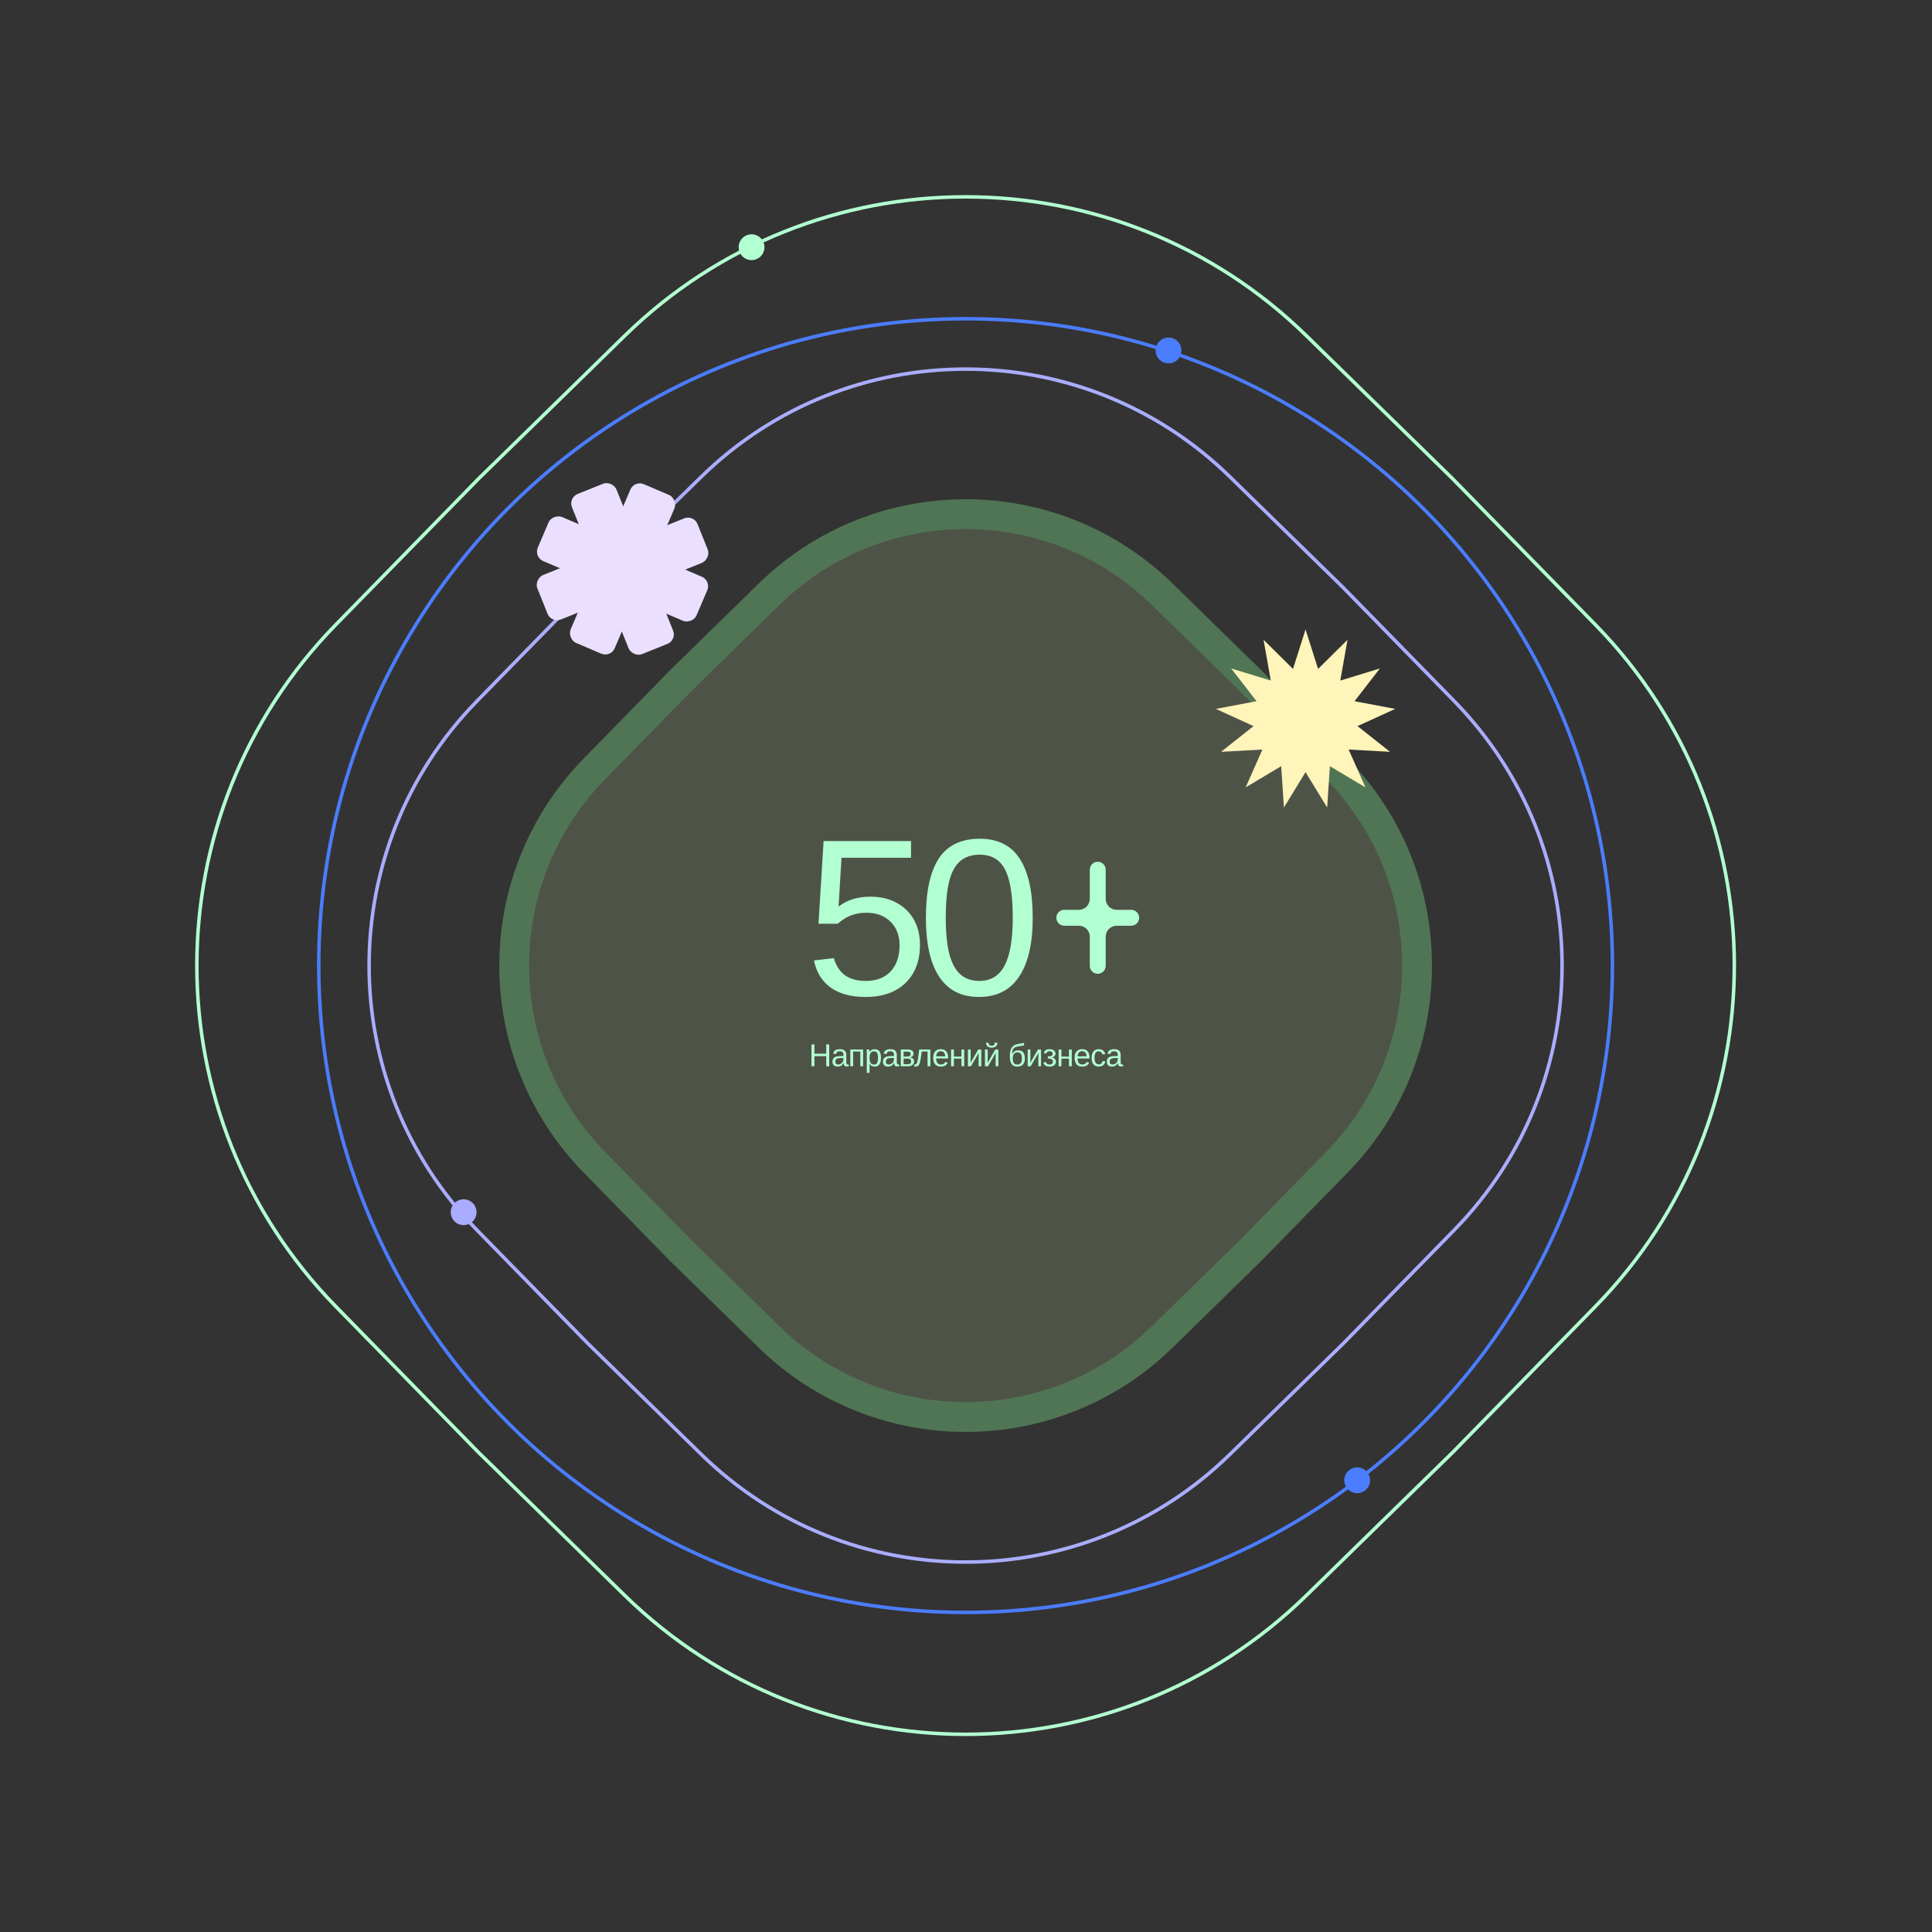
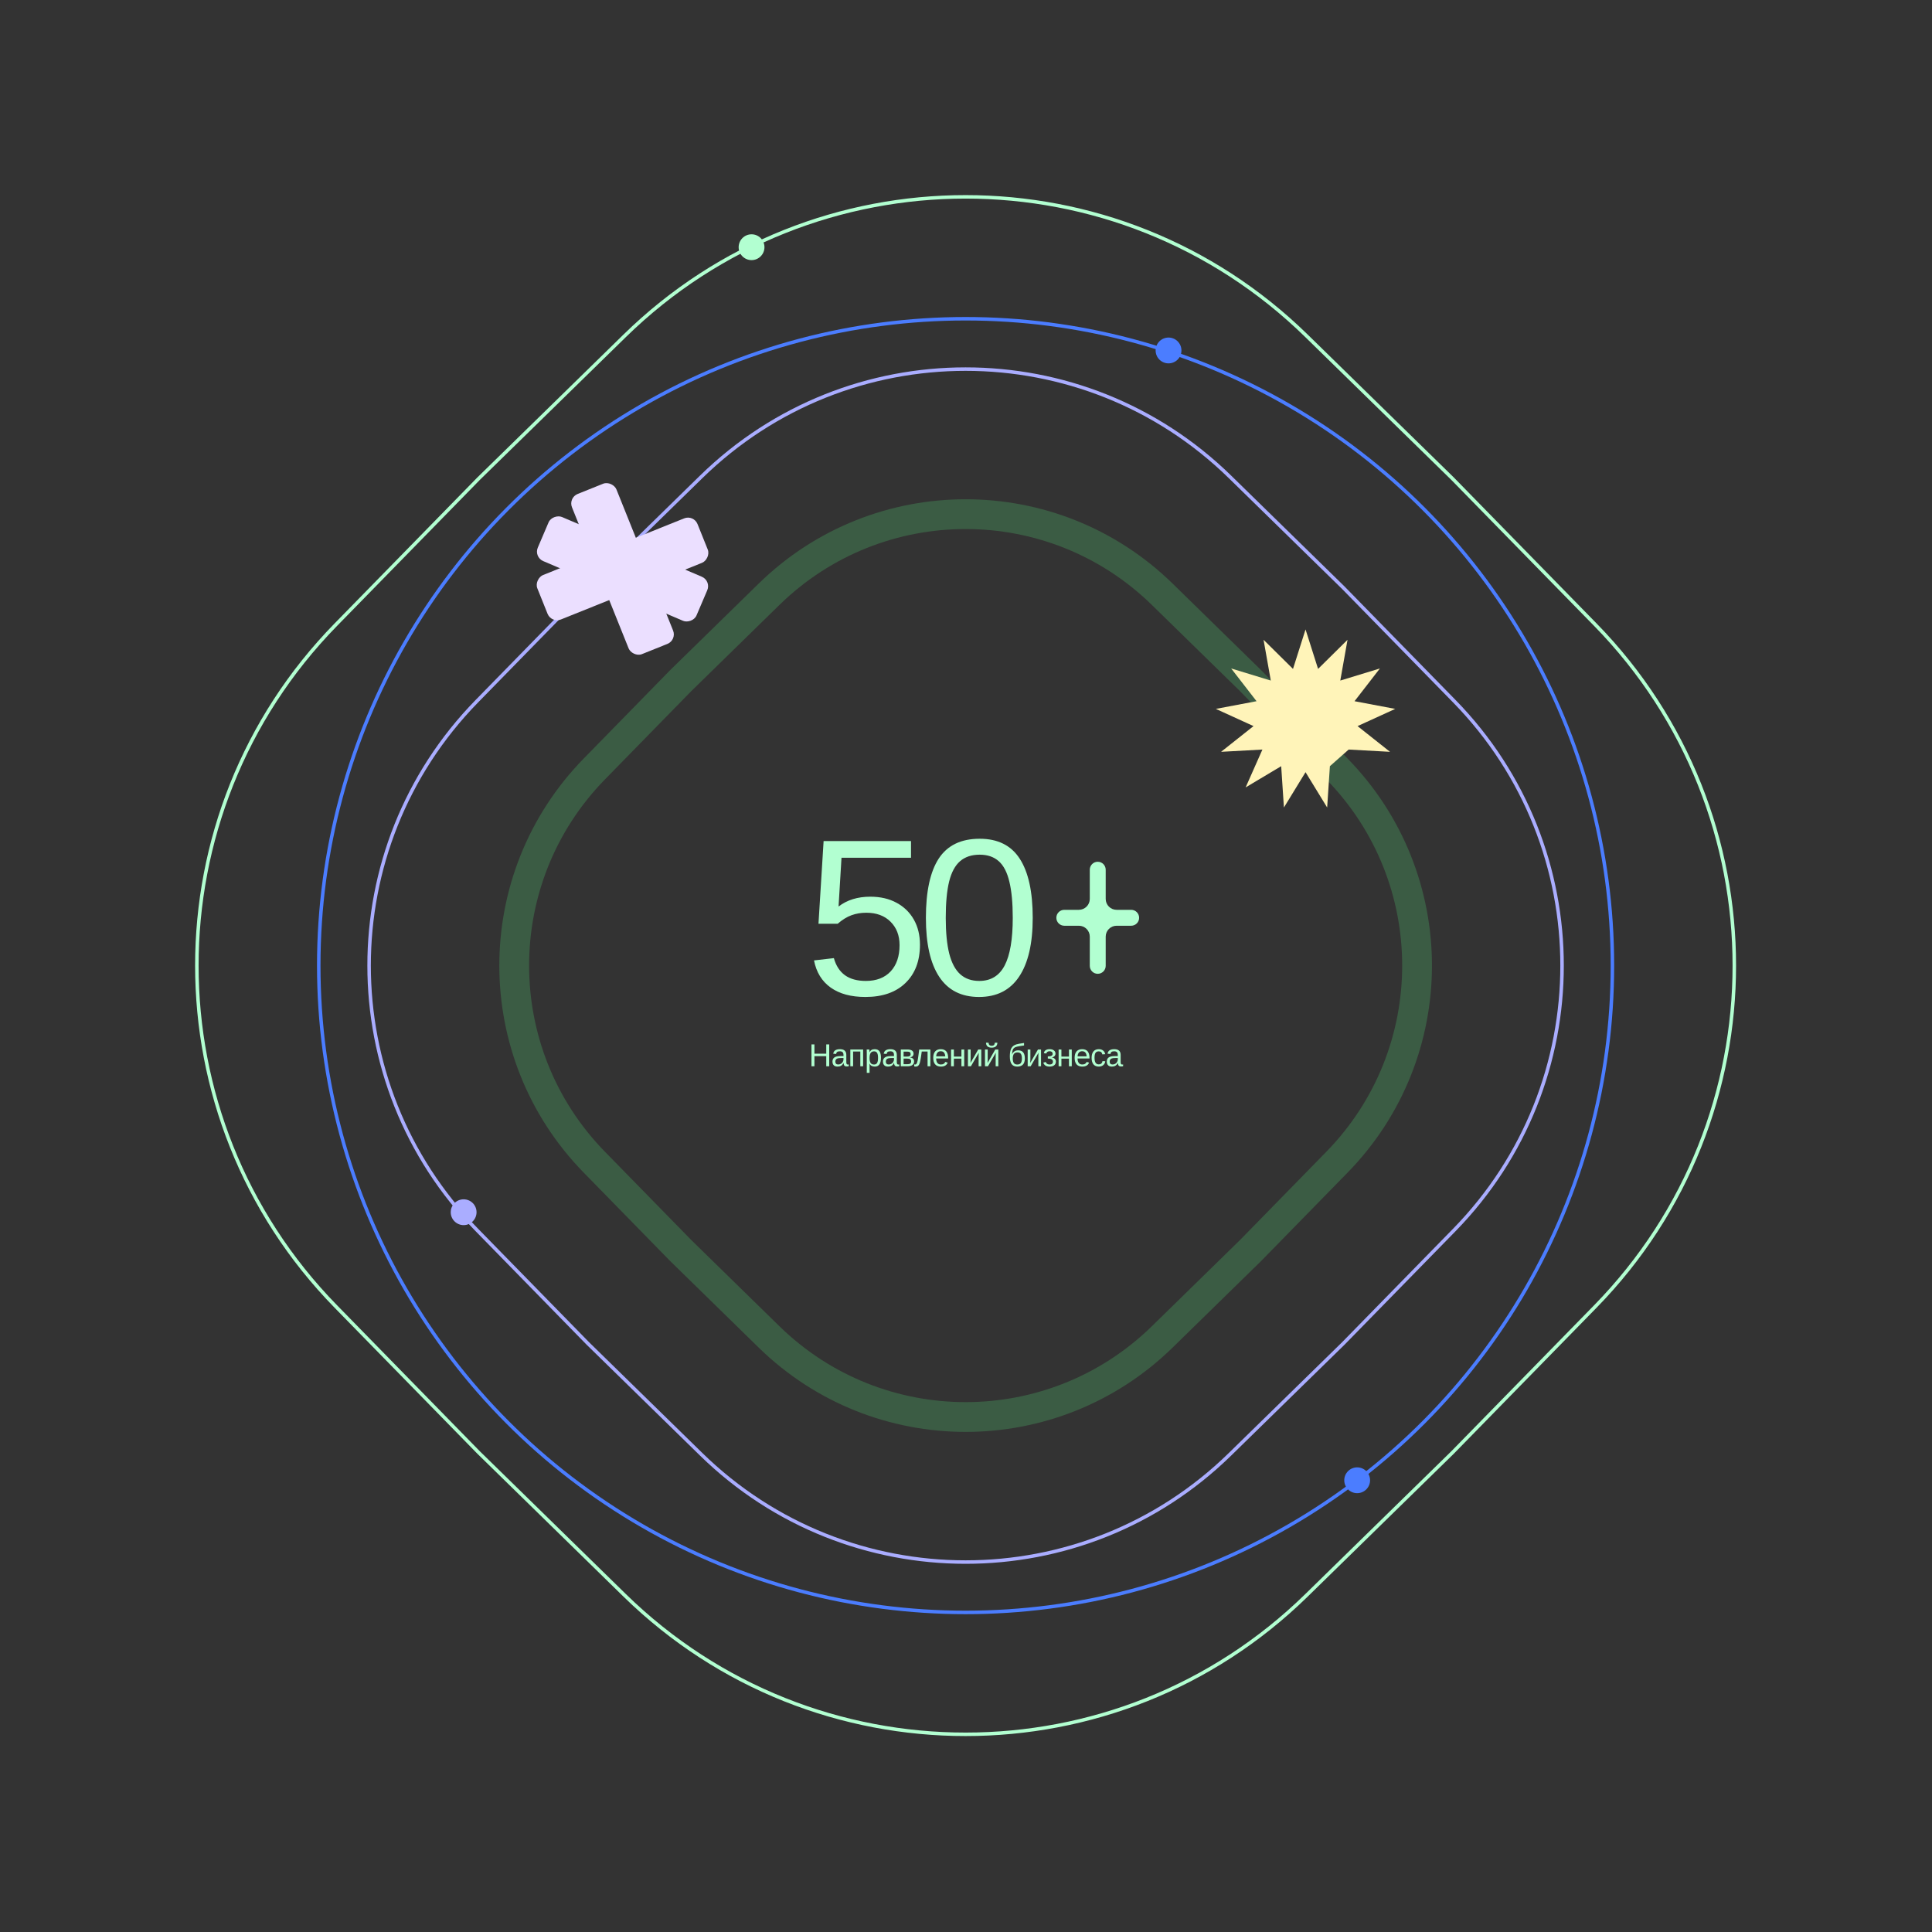
<svg xmlns="http://www.w3.org/2000/svg" width="973" height="973" viewBox="0 0 973 973" fill="none">
  <rect x="0" y="0" width="973" height="973" fill="#333333" stroke="none" />
-   <path d="M382.031 293.956C440.001 237.265 532.64 237.265 590.61 293.956L635.123 337.486L678.653 381.999C735.344 439.97 735.344 532.608 678.653 590.579L635.123 635.092L590.61 678.622C532.639 735.313 440.001 735.313 382.031 678.622L337.517 635.092L293.987 590.579C237.297 532.608 237.297 439.97 293.987 381.999L337.517 337.486L382.031 293.956Z" fill="#DAFFB5" fill-opacity="0.16" />
  <path d="M585.366 299.318L629.82 342.79L673.291 387.243C727.131 442.299 727.131 530.279 673.291 585.335L629.819 629.788L585.366 673.26C530.311 727.1 442.33 727.1 387.274 673.26L342.821 629.789L299.349 585.335C245.509 530.279 245.509 442.299 299.349 387.243L342.821 342.79L387.274 299.318C442.33 245.478 530.311 245.478 585.366 299.318Z" stroke="#5DFF8A" stroke-opacity="0.2" stroke-width="15" />
  <path d="M619.465 240.183L676.556 296.013L676.57 296.027L732.399 353.117C804.791 427.143 804.791 545.439 732.399 619.465L676.57 676.556L676.556 676.57L619.465 732.399C545.439 804.791 427.143 804.791 353.117 732.399L296.027 676.57L296.013 676.556L240.183 619.465C167.791 545.439 167.791 427.143 240.183 353.117L296.013 296.027L296.027 296.013L353.117 240.183C427.143 167.791 545.439 167.791 619.465 240.183Z" stroke="#AAADFF" stroke-width="1.759" />
  <path d="M657.987 169.137L731.52 241.046L731.534 241.06L803.442 314.592C896.775 410.032 896.775 562.547 803.442 657.987L731.534 731.52L731.52 731.534L657.987 803.442C562.547 896.775 410.032 896.775 314.592 803.442L241.06 731.534L241.046 731.52L169.137 657.987C75.805 562.547 75.805 410.032 169.137 314.592L241.046 241.06L241.06 241.046L314.592 169.137C410.032 75.805 562.547 75.805 657.987 169.137Z" stroke="#B2FFD1" stroke-width="1.759" />
  <circle cx="486.29" cy="486.29" r="325.762" stroke="#4B7DFF" stroke-width="1.759" />
  <circle cx="233.5" cy="610.5" r="6.5" fill="#AAADFF" />
  <circle cx="683.5" cy="745.5" r="6.5" fill="#4B7DFF" />
  <circle cx="588.5" cy="176.5" r="6.5" fill="#4B7DFF" />
  <circle cx="378.5" cy="124.5" r="6.5" fill="#B2FFD1" />
-   <path d="M657.5 317L663.816 336.877L678.645 322.212L675 342.747L694.946 336.653L682.175 353.142L702.668 357.016L683.698 365.681L700.043 378.635L679.219 377.491L687.672 396.557L669.764 385.867L668.389 406.678L657.5 388.89L646.611 406.678L645.236 385.867L627.328 396.557L635.781 377.491L614.957 378.635L631.302 365.681L612.332 357.016L632.825 353.142L620.054 336.653L640 342.747L636.355 322.212L651.184 336.877L657.5 317Z" fill="#FFF4B9" />
+   <path d="M657.5 317L663.816 336.877L678.645 322.212L675 342.747L694.946 336.653L682.175 353.142L702.668 357.016L683.698 365.681L700.043 378.635L679.219 377.491L669.764 385.867L668.389 406.678L657.5 388.89L646.611 406.678L645.236 385.867L627.328 396.557L635.781 377.491L614.957 378.635L631.302 365.681L612.332 357.016L632.825 353.142L620.054 336.653L640 342.747L636.355 322.212L651.184 336.877L657.5 317Z" fill="#FFF4B9" />
  <path d="M463.314 475.776C463.314 483.946 460.878 490.375 456.005 495.065C451.169 499.754 444.446 502.099 435.836 502.099C428.619 502.099 422.794 500.524 418.361 497.373C413.928 494.222 411.125 489.661 409.952 483.689L419.954 482.535C421.017 486.345 422.885 489.221 425.56 491.163C428.234 493.068 431.733 494.021 436.056 494.021C441.369 494.021 445.527 492.427 448.531 489.24C451.535 486.016 453.037 481.601 453.037 475.995C453.037 471.123 451.517 467.184 448.476 464.18C445.472 461.176 441.405 459.674 436.276 459.674C433.602 459.674 431.11 460.095 428.802 460.938C426.494 461.78 424.186 463.209 421.878 465.224H412.206L414.789 423.568H458.808V431.976H423.801L422.317 456.541C426.604 453.244 431.935 451.595 438.309 451.595C443.402 451.595 447.817 452.621 451.554 454.673C455.291 456.688 458.185 459.509 460.236 463.136C462.288 466.763 463.314 470.976 463.314 475.776ZM520.103 462.257C520.103 475.189 517.813 485.063 513.233 491.877C508.69 498.692 501.967 502.099 493.065 502.099C484.162 502.099 477.476 498.71 473.006 491.932C468.536 485.155 466.301 475.263 466.301 462.257C466.301 448.957 468.463 438.992 472.786 432.361C477.146 425.73 484.015 422.414 493.394 422.414C502.517 422.414 509.24 425.766 513.563 432.471C517.923 439.175 520.103 449.104 520.103 462.257ZM510.046 462.257C510.046 454.783 509.478 448.719 508.342 444.066C507.243 439.377 505.466 435.933 503.011 433.735C500.557 431.537 497.351 430.437 493.394 430.437C489.364 430.437 486.085 431.518 483.557 433.68C481.029 435.841 479.179 439.267 478.007 443.956C476.871 448.609 476.303 454.709 476.303 462.257C476.303 469.584 476.889 475.592 478.062 480.282C479.271 484.971 481.121 488.434 483.612 490.668C486.104 492.903 489.291 494.021 493.174 494.021C499 494.021 503.268 491.419 505.979 486.217C508.69 481.015 510.046 473.028 510.046 462.257Z" fill="#B2FFD1" />
  <path fill-rule="evenodd" clip-rule="evenodd" d="M552.847 434C550.633 434 548.839 435.795 548.839 438.008V452.713C548.839 455.747 546.379 458.206 543.345 458.206H536.008C533.795 458.206 532 460.001 532 462.215C532 464.428 533.795 466.223 536.008 466.223H543.345C546.379 466.223 548.839 468.683 548.839 471.717V486.421C548.839 488.635 550.633 490.429 552.847 490.429C555.061 490.429 556.855 488.635 556.855 486.421V471.717C556.855 468.683 559.315 466.223 562.349 466.223H569.686C571.899 466.223 573.694 464.428 573.694 462.215C573.694 460.001 571.899 458.206 569.686 458.206H562.349C559.315 458.206 556.855 455.747 556.855 452.713V438.008C556.855 435.795 555.061 434 552.847 434Z" fill="#B2FFD1" />
  <path d="M410.168 531.898V537H408.676V525.992H410.168V530.648H416.121V525.992H417.613V537H416.121V531.898H410.168ZM421.808 537.156C420.959 537.156 420.321 536.932 419.894 536.484C419.467 536.036 419.254 535.422 419.254 534.641C419.254 533.766 419.54 533.094 420.113 532.625C420.691 532.156 421.621 531.906 422.902 531.875L424.8 531.844V531.383C424.8 530.695 424.655 530.203 424.363 529.906C424.071 529.609 423.613 529.461 422.988 529.461C422.358 529.461 421.899 529.568 421.613 529.781C421.326 529.995 421.155 530.336 421.097 530.805L419.629 530.672C419.868 529.151 420.998 528.391 423.019 528.391C424.082 528.391 424.881 528.635 425.418 529.125C425.954 529.609 426.222 530.312 426.222 531.234V534.875C426.222 535.292 426.277 535.607 426.386 535.82C426.496 536.029 426.704 536.133 427.011 536.133C427.157 536.133 427.311 536.115 427.472 536.078V536.953C427.295 536.995 427.115 537.026 426.933 537.047C426.751 537.068 426.569 537.078 426.386 537.078C425.865 537.078 425.485 536.943 425.246 536.672C425.011 536.396 424.879 535.966 424.847 535.383H424.8C424.441 536.029 424.022 536.487 423.543 536.758C423.069 537.023 422.49 537.156 421.808 537.156ZM424.8 532.828L423.261 532.859C422.605 532.865 422.105 532.932 421.761 533.062C421.418 533.188 421.155 533.38 420.972 533.641C420.79 533.901 420.699 534.242 420.699 534.664C420.699 535.122 420.821 535.477 421.066 535.727C421.316 535.977 421.67 536.102 422.129 536.102C422.649 536.102 423.108 535.984 423.504 535.75C423.905 535.516 424.22 535.195 424.449 534.789C424.683 534.378 424.8 533.956 424.8 533.523V532.828ZM429.644 529.57V537H428.237V528.547H434.683V537H433.276V529.57H429.644ZM443.674 532.734C443.674 534.208 443.414 535.315 442.893 536.055C442.378 536.789 441.602 537.156 440.565 537.156C439.263 537.156 438.388 536.667 437.94 535.688H437.901C437.922 535.724 437.932 536.167 437.932 537.016V540.32H436.526V530.273C436.526 529.841 436.521 529.482 436.51 529.195C436.505 528.904 436.495 528.688 436.479 528.547H437.839C437.844 528.568 437.852 528.669 437.862 528.852C437.878 529.034 437.891 529.232 437.901 529.445C437.911 529.654 437.917 529.807 437.917 529.906H437.948C438.198 529.385 438.529 529.005 438.94 528.766C439.352 528.521 439.893 528.398 440.565 528.398C441.607 528.398 442.385 528.747 442.901 529.445C443.417 530.143 443.674 531.24 443.674 532.734ZM442.198 532.766C442.198 531.589 442.039 530.747 441.721 530.242C441.404 529.737 440.898 529.484 440.206 529.484C439.435 529.484 438.862 529.753 438.487 530.289C438.117 530.82 437.932 531.682 437.932 532.875C437.932 533.984 438.109 534.802 438.464 535.328C438.818 535.854 439.393 536.117 440.19 536.117C440.888 536.117 441.396 535.862 441.714 535.352C442.036 534.836 442.198 533.974 442.198 532.766ZM447.237 537.156C446.388 537.156 445.75 536.932 445.322 536.484C444.895 536.036 444.682 535.422 444.682 534.641C444.682 533.766 444.968 533.094 445.541 532.625C446.119 532.156 447.049 531.906 448.33 531.875L450.229 531.844V531.383C450.229 530.695 450.083 530.203 449.791 529.906C449.5 529.609 449.041 529.461 448.416 529.461C447.786 529.461 447.328 529.568 447.041 529.781C446.755 529.995 446.583 530.336 446.526 530.805L445.057 530.672C445.296 529.151 446.427 528.391 448.447 528.391C449.51 528.391 450.309 528.635 450.846 529.125C451.382 529.609 451.651 530.312 451.651 531.234V534.875C451.651 535.292 451.705 535.607 451.815 535.82C451.924 536.029 452.132 536.133 452.44 536.133C452.586 536.133 452.739 536.115 452.901 536.078V536.953C452.724 536.995 452.544 537.026 452.362 537.047C452.179 537.068 451.997 537.078 451.815 537.078C451.294 537.078 450.914 536.943 450.674 536.672C450.44 536.396 450.307 535.966 450.276 535.383H450.229C449.869 536.029 449.45 536.487 448.971 536.758C448.497 537.023 447.919 537.156 447.237 537.156ZM450.229 532.828L448.69 532.859C448.033 532.865 447.533 532.932 447.19 533.062C446.846 533.188 446.583 533.38 446.401 533.641C446.218 533.901 446.127 534.242 446.127 534.664C446.127 535.122 446.25 535.477 446.494 535.727C446.744 535.977 447.099 536.102 447.557 536.102C448.078 536.102 448.536 535.984 448.932 535.75C449.333 535.516 449.648 535.195 449.877 534.789C450.112 534.378 450.229 533.956 450.229 533.523V532.828ZM456.963 528.547C458.004 528.547 458.786 528.729 459.306 529.094C459.827 529.458 460.088 529.982 460.088 530.664C460.088 531.148 459.939 531.552 459.642 531.875C459.346 532.198 458.913 532.414 458.346 532.523V532.578C459.689 532.755 460.361 533.417 460.361 534.562C460.361 535.328 460.075 535.927 459.502 536.359C458.934 536.786 458.148 537 457.142 537H453.666V528.547H456.963ZM455.072 532.117H456.76C457.426 532.117 457.9 532.023 458.181 531.836C458.468 531.648 458.611 531.32 458.611 530.852C458.611 530.424 458.478 530.112 458.213 529.914C457.947 529.716 457.499 529.617 456.869 529.617H455.072V532.117ZM455.072 535.961H456.916C457.635 535.961 458.14 535.852 458.431 535.633C458.723 535.409 458.869 535.055 458.869 534.57C458.869 534.044 458.713 533.674 458.4 533.461C458.093 533.242 457.567 533.133 456.822 533.133H455.072V535.961ZM462.962 535.969C462.77 536.375 462.53 536.674 462.243 536.867C461.962 537.06 461.598 537.156 461.15 537.156C461.02 537.156 460.892 537.148 460.767 537.133C460.647 537.117 460.53 537.091 460.415 537.055V536.047C460.551 536.094 460.728 536.117 460.947 536.117C461.046 536.117 461.158 536.086 461.283 536.023C461.413 535.956 461.551 535.789 461.697 535.523C461.842 535.253 461.983 534.812 462.118 534.203C462.16 534.01 462.202 533.789 462.243 533.539C462.29 533.289 462.342 532.961 462.4 532.555C462.457 532.148 462.53 531.625 462.618 530.984C462.707 530.339 462.816 529.526 462.947 528.547H468.556V537H467.142V529.57H464.212C464.061 530.706 463.926 531.656 463.806 532.422C463.686 533.188 463.585 533.768 463.501 534.164C463.34 534.961 463.16 535.562 462.962 535.969ZM471.477 533.07C471.477 534.039 471.678 534.786 472.079 535.312C472.48 535.839 473.066 536.102 473.837 536.102C474.446 536.102 474.933 535.979 475.298 535.734C475.668 535.49 475.918 535.18 476.048 534.805L477.282 535.156C476.777 536.49 475.628 537.156 473.837 537.156C472.587 537.156 471.634 536.784 470.977 536.039C470.326 535.294 470.001 534.188 470.001 532.719C470.001 531.323 470.326 530.253 470.977 529.508C471.634 528.763 472.569 528.391 473.782 528.391C475.027 528.391 475.959 528.766 476.579 529.516C477.199 530.266 477.509 531.388 477.509 532.883V533.07H471.477ZM476.056 531.992C475.977 531.102 475.751 530.453 475.376 530.047C475.001 529.635 474.462 529.43 473.759 529.43C473.076 529.43 472.535 529.659 472.134 530.117C471.738 530.57 471.524 531.195 471.493 531.992H476.056ZM480.391 533.148V537H478.985V528.547H480.391V532.125H484.196V528.547H485.602V537H484.196V533.148H480.391ZM492.93 530.18L488.977 537H487.477V528.547H488.836V533.172C488.836 533.391 488.831 533.622 488.82 533.867C488.81 534.112 488.799 534.359 488.789 534.609C488.779 534.854 488.768 535.096 488.758 535.336L492.656 528.547H494.195V537H492.852V531.844C492.852 531.719 492.854 531.547 492.859 531.328C492.87 531.104 492.88 530.883 492.891 530.664C492.906 530.445 492.919 530.284 492.93 530.18ZM501.515 530.18L497.562 537H496.062V528.547H497.421V533.172C497.421 533.391 497.416 533.622 497.406 533.867C497.395 534.112 497.385 534.359 497.375 534.609C497.364 534.854 497.354 535.096 497.343 535.336L501.242 528.547H502.781V537H501.437V531.844C501.437 531.719 501.44 531.547 501.445 531.328C501.455 531.104 501.466 530.883 501.476 530.664C501.492 530.445 501.505 530.284 501.515 530.18ZM499.437 527.625C498.51 527.625 497.807 527.417 497.328 527C496.849 526.583 496.596 525.958 496.57 525.125H497.851C497.914 526.161 498.442 526.68 499.437 526.68C500.432 526.68 500.961 526.161 501.023 525.125H502.304C502.278 525.958 502.026 526.583 501.546 527C501.067 527.417 500.364 527.625 499.437 527.625ZM512.757 528.977C513.913 528.977 514.764 529.318 515.311 530C515.858 530.677 516.132 531.698 516.132 533.062C516.132 534.443 515.806 535.471 515.155 536.148C514.504 536.82 513.559 537.156 512.319 537.156C511.038 537.156 510.092 536.737 509.483 535.898C508.879 535.06 508.577 533.771 508.577 532.031C508.577 531.146 508.637 530.37 508.757 529.703C508.876 529.031 509.064 528.453 509.319 527.969C509.574 527.484 509.902 527.081 510.303 526.758C510.71 526.435 511.22 526.174 511.835 525.977C512.142 525.878 512.618 525.768 513.264 525.648C513.915 525.529 514.738 525.401 515.733 525.266V526.523C515.009 526.617 514.368 526.711 513.811 526.805C513.254 526.893 512.783 526.982 512.397 527.07C512.012 527.154 511.712 527.24 511.499 527.328C510.853 527.583 510.4 527.99 510.139 528.547C509.879 529.104 509.738 529.938 509.717 531.047C509.941 530.396 510.316 529.888 510.842 529.523C511.368 529.159 512.007 528.977 512.757 528.977ZM514.655 533.078C514.655 532.026 514.483 531.253 514.139 530.758C513.796 530.258 513.236 530.008 512.46 530.008C511.632 530.008 511.022 530.26 510.632 530.766C510.246 531.271 510.053 532.042 510.053 533.078C510.053 534.089 510.233 534.849 510.592 535.359C510.957 535.865 511.527 536.117 512.303 536.117C513.142 536.117 513.743 535.875 514.108 535.391C514.473 534.901 514.655 534.13 514.655 533.078ZM523.022 530.18L519.069 537H517.569V528.547H518.928V533.172C518.928 533.391 518.923 533.622 518.912 533.867C518.902 534.112 518.891 534.359 518.881 534.609C518.871 534.854 518.86 535.096 518.85 535.336L522.748 528.547H524.287V537H522.944V531.844C522.944 531.719 522.946 531.547 522.951 531.328C522.962 531.104 522.972 530.883 522.983 530.664C522.998 530.445 523.011 530.284 523.022 530.18ZM528.623 537.156C527.753 537.156 527.06 536.995 526.545 536.672C526.034 536.344 525.662 535.844 525.427 535.172L526.67 534.828C526.805 535.255 527.039 535.576 527.373 535.789C527.706 536.003 528.133 536.109 528.654 536.109C529.154 536.109 529.55 535.987 529.842 535.742C530.138 535.497 530.287 535.138 530.287 534.664C530.287 534.143 530.071 533.753 529.638 533.492C529.211 533.232 528.566 533.102 527.701 533.102V532.031C528.539 532.031 529.157 531.922 529.552 531.703C529.948 531.484 530.146 531.146 530.146 530.688C530.146 530.302 530.016 529.997 529.756 529.773C529.5 529.549 529.131 529.438 528.646 529.438C528.183 529.438 527.802 529.534 527.506 529.727C527.214 529.919 527.037 530.198 526.974 530.562L525.709 530.406C525.829 529.734 526.133 529.232 526.623 528.898C527.112 528.56 527.789 528.391 528.654 528.391C529.529 528.391 530.235 528.599 530.771 529.016C531.308 529.427 531.576 529.961 531.576 530.617C531.576 531.143 531.386 531.583 531.006 531.938C530.631 532.292 530.175 532.492 529.638 532.539V532.555C530.269 532.622 530.782 532.844 531.177 533.219C531.579 533.589 531.779 534.057 531.779 534.625C531.779 535.417 531.498 536.036 530.935 536.484C530.378 536.932 529.607 537.156 528.623 537.156ZM534.552 533.148V537H533.146V528.547H534.552V532.125H538.357V528.547H539.763V537H538.357V533.148H534.552ZM542.684 533.07C542.684 534.039 542.885 534.786 543.286 535.312C543.687 535.839 544.273 536.102 545.044 536.102C545.653 536.102 546.14 535.979 546.505 535.734C546.875 535.49 547.125 535.18 547.255 534.805L548.489 535.156C547.984 536.49 546.835 537.156 545.044 537.156C543.794 537.156 542.841 536.784 542.184 536.039C541.533 535.294 541.208 534.188 541.208 532.719C541.208 531.323 541.533 530.253 542.184 529.508C542.841 528.763 543.776 528.391 544.989 528.391C546.234 528.391 547.166 528.766 547.786 529.516C548.406 530.266 548.716 531.388 548.716 532.883V533.07H542.684ZM547.263 531.992C547.184 531.102 546.958 530.453 546.583 530.047C546.208 529.635 545.669 529.43 544.966 529.43C544.283 529.43 543.742 529.659 543.341 530.117C542.945 530.57 542.731 531.195 542.7 531.992H547.263ZM553.403 537.156C552.22 537.156 551.317 536.784 550.692 536.039C550.072 535.289 549.762 534.198 549.762 532.766C549.762 531.344 550.075 530.26 550.7 529.516C551.325 528.766 552.22 528.391 553.387 528.391C554.252 528.391 554.968 528.615 555.536 529.062C556.108 529.51 556.468 530.128 556.614 530.914L555.168 531.023C555.095 530.555 554.911 530.182 554.614 529.906C554.317 529.63 553.895 529.492 553.348 529.492C552.603 529.492 552.064 529.74 551.731 530.234C551.398 530.729 551.231 531.562 551.231 532.734C551.231 533.859 551.408 534.693 551.762 535.234C552.116 535.776 552.65 536.047 553.364 536.047C553.864 536.047 554.28 535.911 554.614 535.641C554.952 535.37 555.161 534.953 555.239 534.391L556.661 534.484C556.588 535.026 556.405 535.497 556.114 535.898C555.827 536.299 555.452 536.609 554.989 536.828C554.53 537.047 554.002 537.156 553.403 537.156ZM559.965 537.156C559.116 537.156 558.478 536.932 558.051 536.484C557.624 536.036 557.41 535.422 557.41 534.641C557.41 533.766 557.697 533.094 558.27 532.625C558.848 532.156 559.777 531.906 561.059 531.875L562.957 531.844V531.383C562.957 530.695 562.811 530.203 562.52 529.906C562.228 529.609 561.77 529.461 561.145 529.461C560.514 529.461 560.056 529.568 559.77 529.781C559.483 529.995 559.311 530.336 559.254 530.805L557.785 530.672C558.025 529.151 559.155 528.391 561.176 528.391C562.238 528.391 563.038 528.635 563.574 529.125C564.111 529.609 564.379 530.312 564.379 531.234V534.875C564.379 535.292 564.434 535.607 564.543 535.82C564.652 536.029 564.861 536.133 565.168 536.133C565.314 536.133 565.467 536.115 565.629 536.078V536.953C565.452 536.995 565.272 537.026 565.09 537.047C564.908 537.068 564.725 537.078 564.543 537.078C564.022 537.078 563.642 536.943 563.402 536.672C563.168 536.396 563.035 535.966 563.004 535.383H562.957C562.598 536.029 562.178 536.487 561.699 536.758C561.225 537.023 560.647 537.156 559.965 537.156ZM562.957 532.828L561.418 532.859C560.762 532.865 560.262 532.932 559.918 533.062C559.574 533.188 559.311 533.38 559.129 533.641C558.947 533.901 558.855 534.242 558.855 534.664C558.855 535.122 558.978 535.477 559.223 535.727C559.473 535.977 559.827 536.102 560.285 536.102C560.806 536.102 561.264 535.984 561.66 535.75C562.061 535.516 562.376 535.195 562.605 534.789C562.84 534.378 562.957 533.956 562.957 533.523V532.828Z" fill="#B2FFD1" />
  <rect x="286.137" y="250.687" width="24.129" height="86.921" rx="5.164" transform="rotate(-21.874 286.137 250.687)" fill="#EBDFFF" />
  <rect x="277.688" y="313.909" width="24.129" height="86.921" rx="5.164" transform="rotate(-111.874 277.688 313.909)" fill="#EBDFFF" />
  <rect x="268.816" y="280.547" width="24.129" height="86.921" rx="5.164" transform="rotate(-66.874 268.816 280.547)" fill="#EBDFFF" />
-   <rect x="307.547" y="331.229" width="24.129" height="86.921" rx="5.164" transform="rotate(-156.874 307.547 331.229)" fill="#EBDFFF" />
</svg>